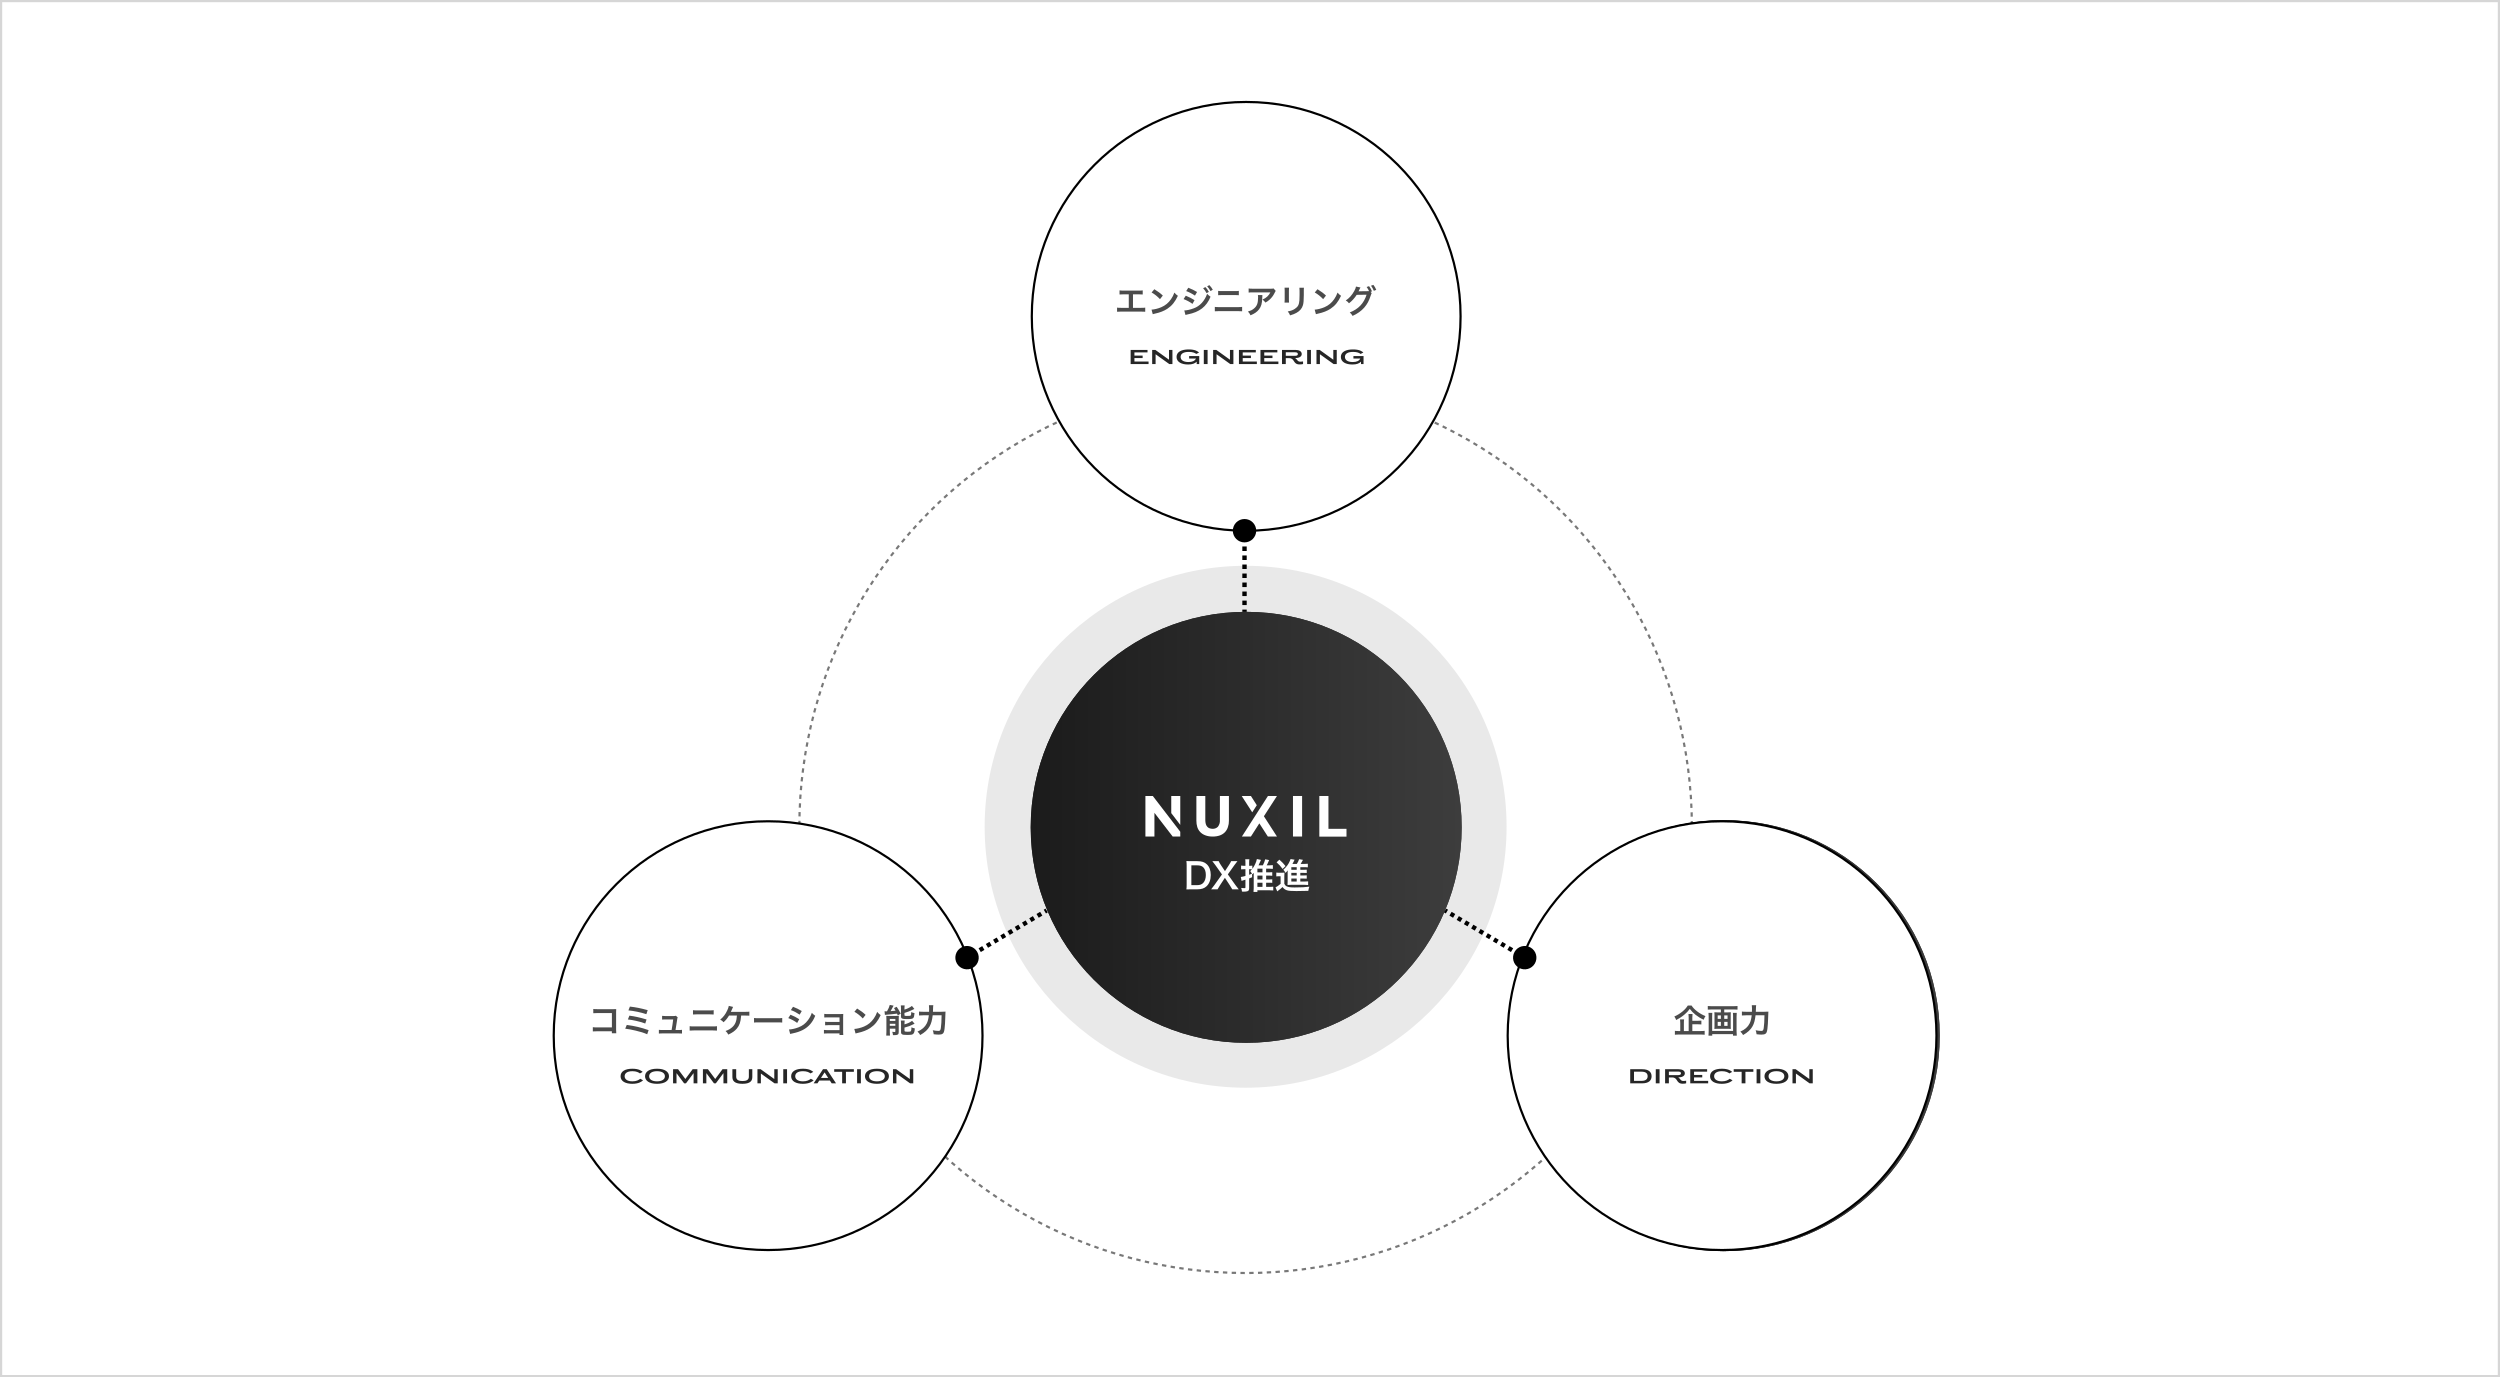
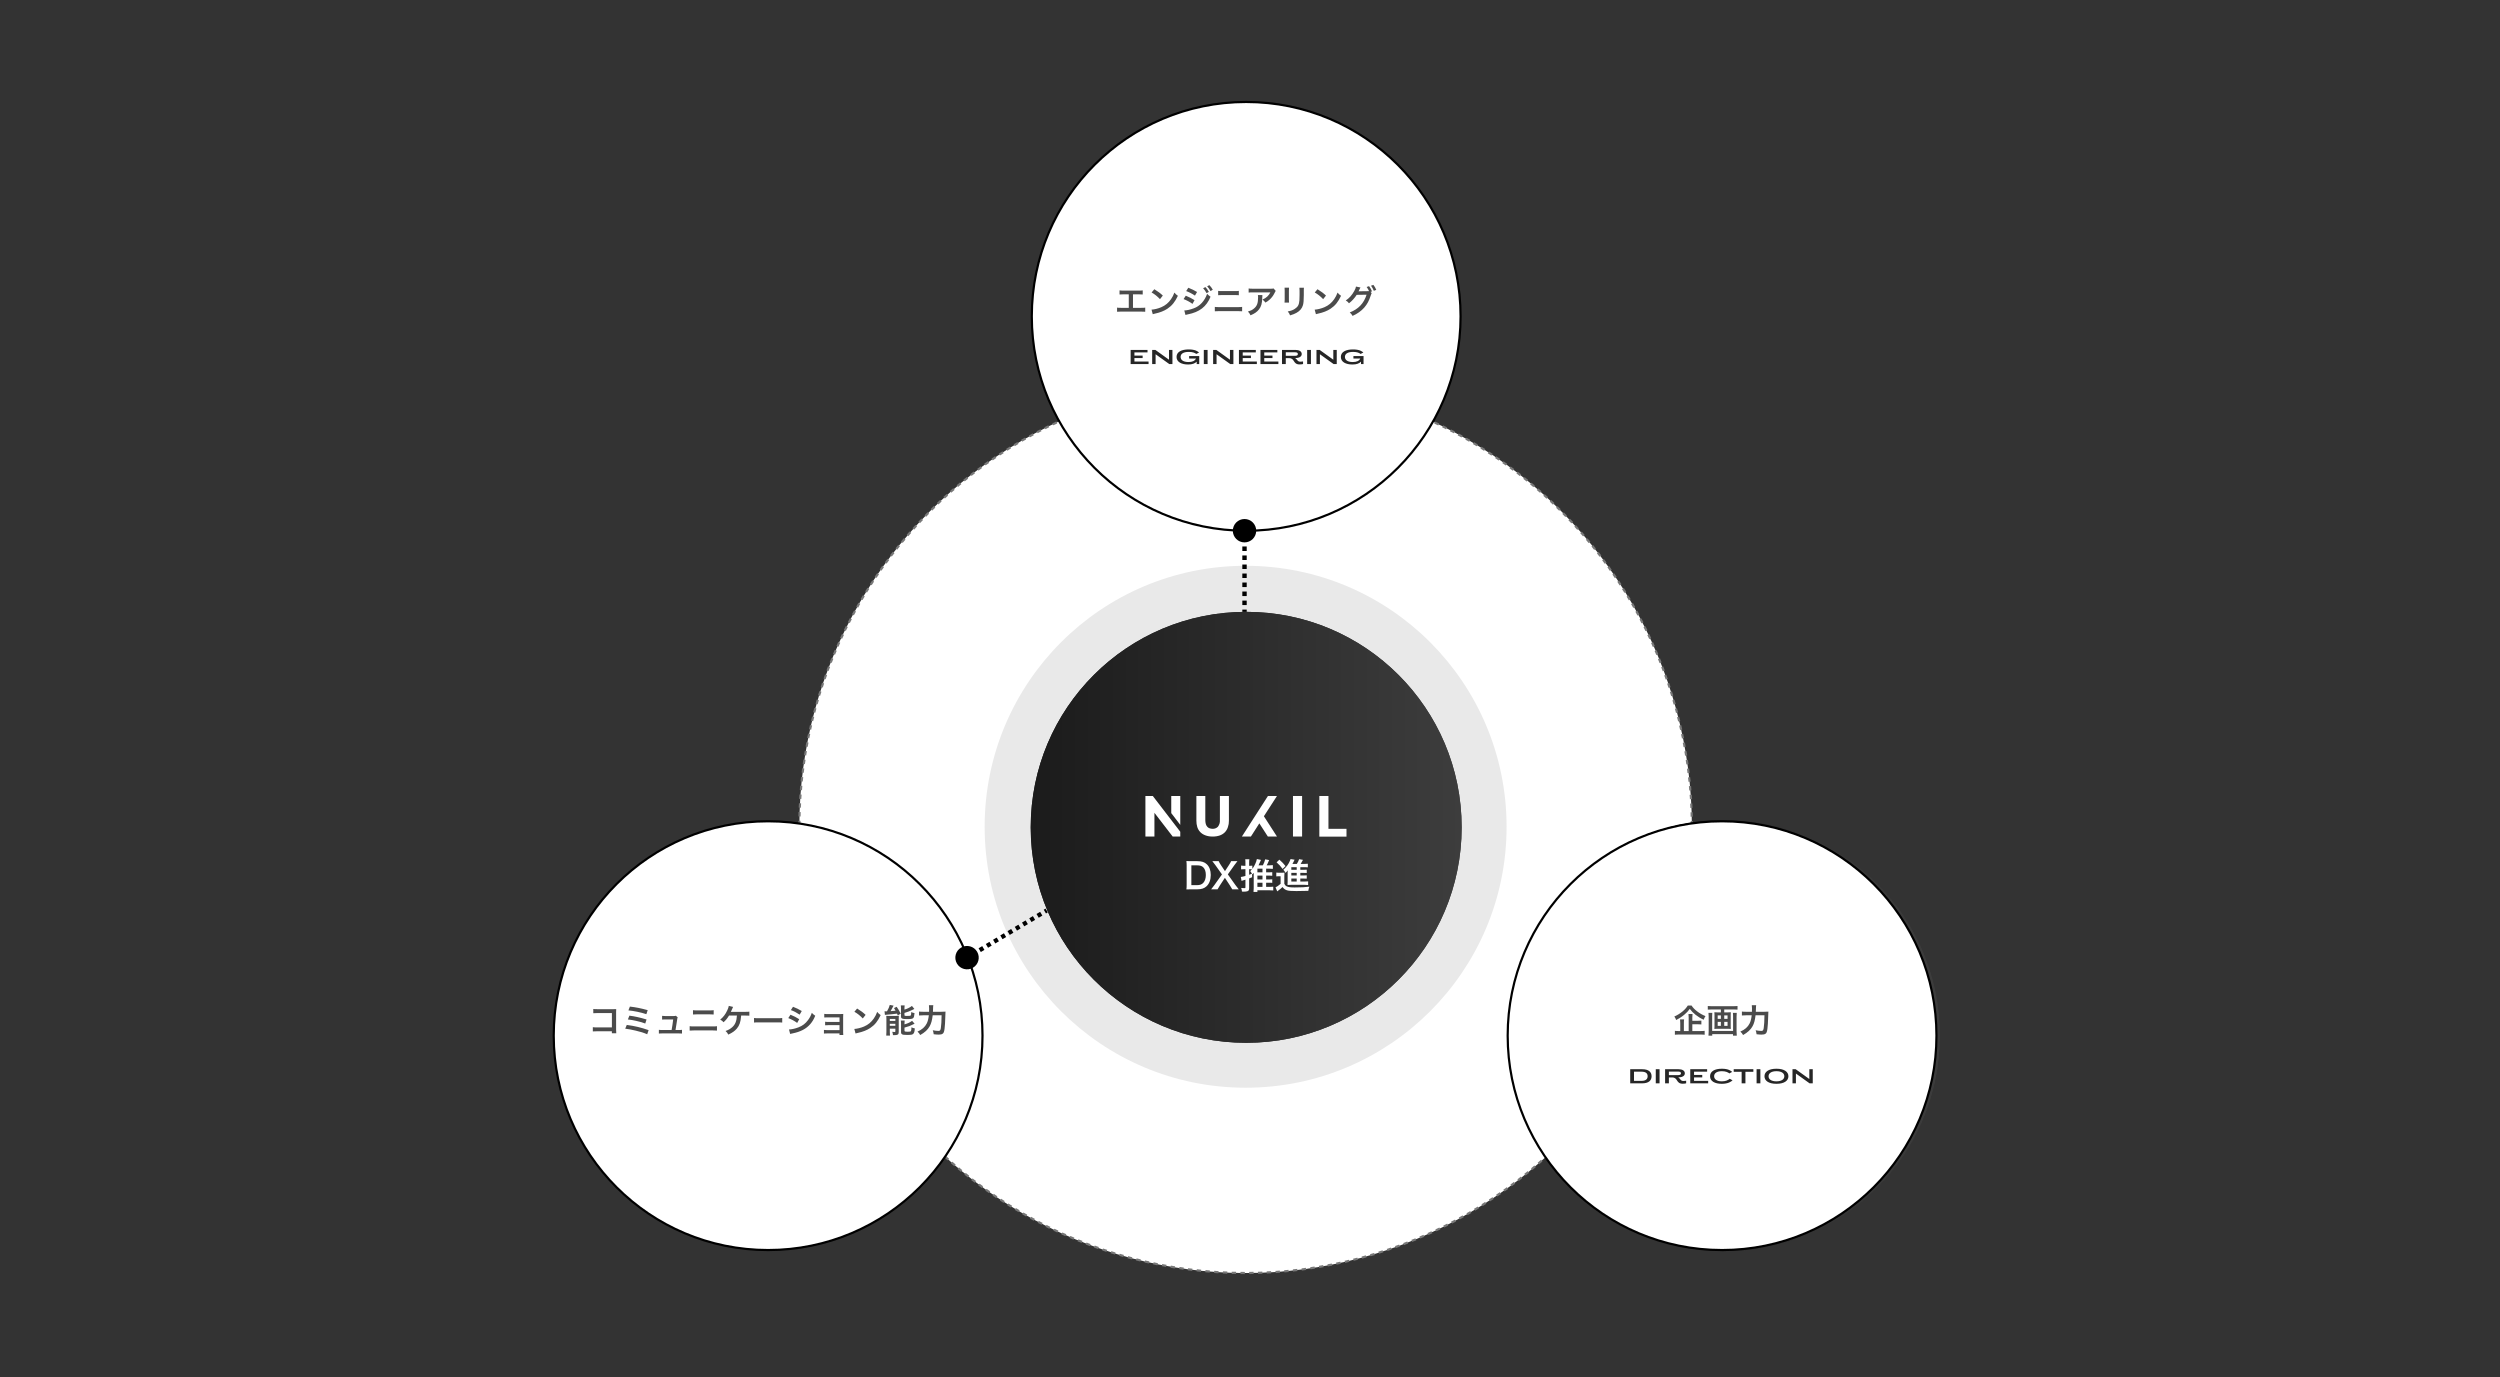
<svg xmlns="http://www.w3.org/2000/svg" width="1140" height="628" viewBox="0 0 1140 628" fill="none">
  <rect x="0" y="0" width="1140" height="628" fill="#333333" stroke="none" />
-   <rect x="0.5" y="0.5" width="1139" height="627" fill="white" stroke="#D6D6D6" />
  <circle cx="568" cy="377" r="203.5" fill="white" stroke="#787878" stroke-dasharray="2 2" />
  <circle cx="568" cy="377" r="119" fill="#E9E9E9" />
  <circle cx="568.261" cy="377.261" r="98.261" fill="url(#paint0_linear_228_215)" />
  <circle cx="568.261" cy="377.261" r="98.261" fill="url(#paint1_linear_228_215)" />
  <circle cx="786.261" cy="472.261" r="98.261" fill="url(#paint2_linear_228_215)" />
  <circle cx="786.261" cy="472.261" r="98.261" fill="url(#paint3_linear_228_215)" />
  <path d="M541.116 403.45V394.738C541.116 393.834 541.084 393.351 540.987 392.641C541.633 392.673 542.02 392.689 543.036 392.689H545.956C547.973 392.689 549.28 393.109 550.312 394.109C551.49 395.222 552.103 396.9 552.103 398.997C552.103 401.191 551.457 402.933 550.199 404.127C549.167 405.095 547.876 405.531 545.972 405.531H543.036C542.052 405.531 541.649 405.547 540.987 405.579C541.084 404.918 541.116 404.418 541.116 403.45ZM543.262 403.627H545.827C547.15 403.627 548.005 403.321 548.683 402.595C549.457 401.772 549.86 400.53 549.86 399.013C549.86 397.48 549.489 396.335 548.747 395.561C548.086 394.867 547.247 394.593 545.843 394.593H543.262V403.627ZM564.862 405.531H561.909C561.587 404.934 561.232 404.353 560.828 403.74L558.554 400.288L556.295 403.724C555.908 404.305 555.505 404.998 555.214 405.531H552.278C553.23 404.321 553.456 404.014 553.794 403.546L557.215 398.739L554.246 394.544C553.811 393.931 553.327 393.302 552.826 392.689H555.714C555.924 393.173 556.311 393.851 556.747 394.496L558.586 397.239L560.377 394.496C560.974 393.56 561.167 393.238 561.393 392.689H564.265C563.813 393.254 563.345 393.867 562.861 394.544L559.893 398.723L563.313 403.53C563.684 404.063 564.071 404.563 564.862 405.531ZM577.357 402.514V404.418H578.874C579.712 404.418 580.245 404.385 580.6 404.337V406.047C580.116 405.999 579.551 405.966 578.809 405.966H573.372V406.725H571.598C571.662 406.257 571.695 405.757 571.695 405.031V398.61C571.695 398.319 571.695 398.239 571.711 398.013C571.501 398.255 571.388 398.384 571.081 398.707C571.001 398.578 571.001 398.578 570.936 398.465L570.969 400.029C570.307 400.288 570.307 400.288 569.613 400.546V405.015C569.613 405.853 569.388 406.224 568.774 406.418C568.387 406.531 567.839 406.596 567.242 406.596C567 406.596 566.79 406.579 566.338 406.563C566.29 405.902 566.209 405.579 565.967 404.902C566.661 404.966 567.081 404.998 567.419 404.998C567.823 404.998 567.919 404.918 567.919 404.547V401.127C567.29 401.32 567.29 401.32 566.774 401.481C566.709 401.498 566.645 401.514 566.548 401.546C566.467 401.578 566.419 401.594 566.403 401.594C566.242 401.643 566.242 401.643 566.145 401.691L565.806 399.9C566.306 399.852 566.919 399.707 567.919 399.433V396.367H567.113C566.742 396.367 566.387 396.383 565.935 396.432V394.706C566.338 394.77 566.677 394.802 567.129 394.802H567.919V393.463C567.919 392.689 567.903 392.334 567.823 391.818H569.71C569.63 392.318 569.613 392.689 569.613 393.447V394.802H570.162C570.565 394.802 570.775 394.786 571.065 394.738V396.206C572.033 394.948 572.921 393.028 573.13 391.721L575.002 392.108C574.921 392.318 574.921 392.318 574.76 392.689C574.437 393.496 574.26 393.883 573.889 394.593H575.873C576.357 393.657 576.744 392.689 576.922 391.85L578.728 392.189C578.115 393.657 578.035 393.818 577.615 394.593H578.793C579.438 394.593 580.003 394.56 580.422 394.496V396.206C579.987 396.141 579.39 396.109 578.793 396.109H577.357V397.787H578.712C579.341 397.787 579.825 397.755 580.148 397.722V399.352C579.777 399.304 579.277 399.271 578.712 399.271H577.357V401.03H578.728C579.422 401.03 579.858 401.014 580.148 400.949V402.595C579.825 402.53 579.374 402.514 578.728 402.514H577.357ZM573.372 397.787H575.695V396.109H573.372V397.787ZM573.372 399.271V401.03H575.695V399.271H573.372ZM573.372 402.514V404.418H575.695V402.514H573.372ZM569.613 396.367V398.9C570.13 398.707 570.339 398.642 570.92 398.4C570.614 397.884 570.404 397.593 570.113 397.222C570.517 396.835 570.646 396.706 570.904 396.4C570.646 396.367 570.468 396.367 570.162 396.367H569.613ZM592.941 400.61V401.982H594.877C595.668 401.982 596.103 401.965 596.507 401.901V403.563C596.071 403.498 595.587 403.482 594.893 403.482H588.569C587.843 403.482 587.553 403.498 587.101 403.546C587.15 403.046 587.166 402.724 587.166 401.917V397.819C587.166 397.48 587.166 397.255 587.198 396.867C586.875 397.351 586.65 397.61 586.214 398.045C585.843 397.351 585.633 397.077 585.198 396.625C586.763 395.157 587.553 394.076 588.247 392.431C588.36 392.173 588.44 391.963 588.489 391.721L590.328 392.028C590.07 392.528 590.07 392.528 589.828 393.06C589.812 393.092 589.65 393.399 589.344 393.947H591.36C591.86 393.125 592.135 392.56 592.393 391.786L594.151 392.092C594.038 392.286 593.99 392.383 593.764 392.802C593.554 393.205 593.393 393.512 593.103 393.947H594.78C595.474 393.947 595.942 393.931 596.378 393.867V395.496C595.99 395.448 595.603 395.432 595.006 395.432H592.941V396.642H594.248C595.168 396.642 595.458 396.625 595.878 396.577V398.077C595.426 398.045 595.135 398.029 594.248 398.029H592.941V399.223H594.248C595.168 399.223 595.458 399.207 595.878 399.158V400.659C595.426 400.626 595.135 400.61 594.248 400.61H592.941ZM591.296 400.61H588.844V401.982H591.296V400.61ZM591.296 399.223V398.029H588.844V399.223H591.296ZM591.296 396.642V395.432H588.844V396.642H591.296ZM582.116 393.221L583.391 392.011C584.552 393.012 585.423 393.931 586.198 394.932L584.859 396.238C583.875 394.899 583.342 394.318 582.116 393.221ZM581.987 399.642V397.9C582.407 397.964 582.665 397.981 583.278 397.981H584.488C584.972 397.981 585.327 397.964 585.714 397.9C585.665 398.384 585.649 398.803 585.649 399.658V403.03C586.004 403.692 586.279 403.966 586.811 404.208C587.537 404.547 588.521 404.676 590.36 404.676C593.361 404.676 595.426 404.563 597.071 404.321C596.781 405.144 596.716 405.418 596.587 406.224C595.152 406.289 593.054 406.321 591.151 406.321C588.747 406.321 587.634 406.224 586.827 405.966C586.004 405.708 585.423 405.273 584.827 404.482C584.117 405.16 583.794 405.434 582.955 406.047C582.794 406.16 582.584 406.321 582.423 406.466L581.632 404.627C582.245 404.369 582.971 403.869 583.955 403.03V399.562H583.068C582.616 399.562 582.374 399.578 581.987 399.642Z" fill="white" />
  <path d="M552.901 381.458C551.782 381.486 550.668 381.297 549.62 380.903C548.749 380.588 547.96 380.083 547.309 379.424C546.698 378.78 546.24 378.006 545.969 377.16C545.683 376.216 545.542 375.234 545.553 374.248V362.971H549.62V373.924C549.613 374.548 549.69 375.17 549.849 375.773C549.983 376.235 550.218 376.661 550.537 377.021C550.822 377.342 551.189 377.58 551.599 377.709C552.031 377.856 552.483 377.933 552.939 377.938C553.382 377.957 553.825 377.885 554.239 377.726C554.653 377.567 555.03 377.325 555.346 377.014C556.04 376.139 556.371 375.031 556.27 373.919V362.971H560.384V374.248C560.404 375.238 560.249 376.224 559.925 377.16C559.655 378.02 559.198 378.809 558.585 379.47C557.935 380.129 557.145 380.634 556.275 380.949C555.191 381.322 554.047 381.495 552.901 381.458Z" fill="white" />
  <path d="M589.598 362.971H593.758V381.458H589.598V362.971Z" fill="white" />
  <path d="M614 377.899V381.504H601.614V362.971H605.774V377.946H614V377.899Z" fill="white" />
-   <path d="M573.098 367.176L570.417 362.971H566.211L571.018 370.412L573.098 367.176Z" fill="white" />
  <path d="M582.296 362.971H578.182L566.305 381.458H570.418L574.255 375.45L578.137 381.458H582.296L576.336 372.214L582.296 362.971Z" fill="white" />
  <path d="M538.205 376.143V362.971H534.091V370.782L538.205 376.143Z" fill="white" />
  <path d="M525.681 362.971H522.307V381.458H526.42V370.644L534.739 381.458H538.205V379.28L525.681 362.971Z" fill="white" />
  <circle cx="568.261" cy="144.261" r="97.761" fill="white" stroke="black" />
  <path d="M523.742 166H515.57V159.565H523.265V160.69H517.298V162.157H521.042V163.291H517.298V164.875H523.742V166ZM525.387 166V159.565H526.845L533.064 164.029V159.565H534.63V166H533.181L526.953 161.536V166H525.387ZM546.851 162.364V166H545.69V164.938H545.672C544.898 165.721 543.71 166.216 541.784 166.216C538.859 166.216 536.501 165.118 536.501 162.76C536.501 160.42 538.832 159.34 542.036 159.34C545.078 159.34 546.212 160.24 546.761 160.771L545.492 161.392C544.871 160.924 543.962 160.465 542.081 160.465C539.471 160.465 538.355 161.437 538.355 162.751C538.355 164.074 539.48 165.091 541.964 165.091C543.764 165.091 544.853 164.533 545.375 163.489H542.234V162.364H546.851ZM550.661 166H548.933V159.565H550.661V166ZM553.187 166V159.565H554.645L560.864 164.029V159.565H562.43V166H560.981L554.753 161.536V166H553.187ZM573.128 166H564.956V159.565H572.651V160.69H566.684V162.157H570.428V163.291H566.684V164.875H573.128V166ZM582.945 166H574.773V159.565H582.468V160.69H576.501V162.157H580.245V163.291H576.501V164.875H582.945V166ZM594.193 164.803V166C593.689 166.117 593.257 166.18 592.627 166.18C589.459 166.18 590.539 163.318 587.839 163.318H586.318V166H584.59V159.565H590.746C592.321 159.565 593.59 160.15 593.59 161.446C593.59 162.679 592.312 163.273 590.593 163.3V163.318C591.574 163.867 591.637 164.929 592.888 164.929C593.383 164.929 593.797 164.866 594.193 164.803ZM590.566 160.645H586.318V162.247H590.566C591.286 162.247 591.826 162.04 591.826 161.437C591.826 160.834 591.295 160.645 590.566 160.645ZM597.788 166H596.06V159.565H597.788V166ZM600.314 166V159.565H601.772L607.991 164.029V159.565H609.557V166H608.108L601.88 161.536V166H600.314ZM621.778 162.364V166H620.617V164.938H620.599C619.825 165.721 618.637 166.216 616.711 166.216C613.786 166.216 611.428 165.118 611.428 162.76C611.428 160.42 613.759 159.34 616.963 159.34C620.005 159.34 621.139 160.24 621.688 160.771L620.419 161.392C619.798 160.924 618.889 160.465 617.008 160.465C614.398 160.465 613.282 161.437 613.282 162.751C613.282 164.074 614.407 165.091 616.891 165.091C618.691 165.091 619.78 164.533 620.302 163.489H617.161V162.364H621.778Z" fill="#262626" />
  <path d="M516.64 134.21V140.375H520.27C521.32 140.375 521.635 140.36 522.22 140.27V142.16C521.68 142.1 521.29 142.085 520.3 142.085H511.3C510.31 142.085 509.92 142.1 509.38 142.16V140.27C509.965 140.36 510.28 140.375 511.33 140.375H514.72V134.21H512.425C511.435 134.21 511.045 134.225 510.505 134.285V132.41C511.075 132.5 511.435 132.515 512.455 132.515H519.13C520.15 132.515 520.51 132.5 521.08 132.41V134.285C520.54 134.225 520.165 134.21 519.16 134.21H516.64ZM525.13 133.37L526.375 131.885C528.16 132.995 529.09 133.685 530.245 134.78L528.955 136.415C527.755 135.14 526.525 134.15 525.13 133.37ZM525.655 143.27L525.1 141.2C526.39 141.125 528.175 140.69 529.54 140.09C531.415 139.28 532.81 138.125 533.995 136.415C534.655 135.455 535.075 134.63 535.525 133.415C536.11 134.12 536.35 134.345 537.115 134.885C535.84 137.63 534.415 139.4 532.36 140.765C530.83 141.785 528.97 142.52 526.645 143.015C526.045 143.135 526 143.15 525.655 143.27ZM540.895 132.74L541.87 131.21C543.28 131.75 544.78 132.47 545.86 133.145L544.9 134.795C543.685 133.97 541.99 133.085 540.895 132.74ZM539.71 136.385L540.715 134.84C542.11 135.395 543.58 136.145 544.705 136.88L543.775 138.575C542.785 137.81 541.09 136.895 539.71 136.385ZM548.62 131.435L549.67 130.91C550.33 131.615 550.735 132.185 551.245 133.115L550.195 133.67C549.7 132.755 549.28 132.155 548.62 131.435ZM540.565 143.615L540.04 141.56C541.21 141.545 542.785 141.2 544.375 140.585C547.12 139.625 549.37 137.165 550.45 133.97C551.035 134.6 551.32 134.84 552.01 135.305C550.15 139.85 546.985 142.31 541.615 143.36C540.97 143.495 540.85 143.525 540.565 143.615ZM553.03 132.14L551.995 132.725C551.545 131.9 551.05 131.195 550.465 130.55L551.47 130.025C552.145 130.715 552.565 131.285 553.03 132.14ZM555.475 134.615V132.635C556.015 132.725 556.36 132.74 557.245 132.74H563.14C564.025 132.74 564.37 132.725 564.91 132.635V134.615C564.415 134.555 564.055 134.54 563.155 134.54H557.23C556.33 134.54 555.97 134.555 555.475 134.615ZM553.96 141.95V139.94C554.53 140.03 554.86 140.045 555.88 140.045H564.49C565.51 140.045 565.84 140.03 566.41 139.94V141.95C565.885 141.89 565.495 141.875 564.52 141.875H555.85C554.875 141.875 554.485 141.89 553.96 141.95ZM580.735 131.525L581.74 132.665C581.53 132.92 581.53 132.935 581.14 133.715C580.615 134.825 579.745 135.95 578.83 136.73C578.23 137.255 577.735 137.585 577.03 137.975C576.58 137.345 576.355 137.12 575.68 136.61C576.685 136.16 577.255 135.815 577.87 135.23C578.485 134.66 578.95 134.045 579.295 133.325H571.42C570.37 133.325 569.995 133.34 569.38 133.415V131.54C569.95 131.63 570.415 131.66 571.45 131.66H579.28C580.18 131.66 580.315 131.645 580.735 131.525ZM573.61 134.555H575.65C575.605 134.84 575.605 134.855 575.59 135.77C575.53 138.335 575.125 139.775 574.105 141.08C573.205 142.235 572.11 143 570.235 143.78C569.845 142.97 569.65 142.7 569.05 142.07C570.265 141.71 570.94 141.38 571.675 140.795C573.205 139.58 573.685 138.29 573.685 135.455C573.685 135.005 573.67 134.87 573.61 134.555ZM585.76 131.165L587.8 131.18C587.74 131.6 587.74 131.735 587.74 132.53V136.67C587.74 137.42 587.74 137.615 587.8 137.99H585.745C585.79 137.645 585.82 137.18 585.82 136.64V132.515C585.82 131.75 585.805 131.555 585.76 131.165ZM592.525 131.195H594.61C594.55 131.57 594.535 131.735 594.535 132.59V134.615C594.52 136.955 594.415 138.215 594.145 139.16C593.71 140.66 592.75 141.785 591.19 142.655C590.395 143.105 589.645 143.405 588.265 143.81C587.995 143.075 587.845 142.82 587.215 142.025C588.685 141.74 589.555 141.425 590.455 140.825C591.865 139.895 592.36 138.98 592.525 137C592.585 136.355 592.6 135.695 592.6 134.495V132.62C592.6 131.855 592.585 131.54 592.525 131.195ZM599.53 133.37L600.775 131.885C602.56 132.995 603.49 133.685 604.645 134.78L603.355 136.415C602.155 135.14 600.925 134.15 599.53 133.37ZM600.055 143.27L599.5 141.2C600.79 141.125 602.575 140.69 603.94 140.09C605.815 139.28 607.21 138.125 608.395 136.415C609.055 135.455 609.475 134.63 609.925 133.415C610.51 134.12 610.75 134.345 611.515 134.885C610.24 137.63 608.815 139.4 606.76 140.765C605.23 141.785 603.37 142.52 601.045 143.015C600.445 143.135 600.4 143.15 600.055 143.27ZM624.985 133.1L625.495 133.685C625.36 133.88 625.285 134.06 625.12 134.585C624.235 137.255 623.515 138.59 622.105 140.255C620.77 141.785 618.925 143.105 616.765 144.05C616.375 143.345 616.105 143.015 615.49 142.475C619.42 140.975 621.955 138.29 623.155 134.39L618.64 134.45C617.8 135.83 616.375 137.39 615.13 138.305C614.68 137.69 614.455 137.495 613.675 137.015C615.295 135.935 616.495 134.585 617.56 132.665C618.01 131.855 618.28 131.15 618.325 130.67L620.38 131.09C620.275 131.225 620.26 131.255 620.125 131.54C620.005 131.81 619.87 132.11 619.72 132.41C619.645 132.545 619.645 132.56 619.615 132.62L619.495 132.845C619.675 132.83 619.915 132.815 620.215 132.815L623.5 132.77C623.905 132.77 624.16 132.755 624.28 132.74C623.935 131.99 623.665 131.51 623.185 130.865L624.295 130.49C624.88 131.27 625.225 131.87 625.63 132.86L624.985 133.1ZM627.58 132.185L626.47 132.605C626.11 131.72 625.675 130.955 625.18 130.28L626.26 129.905C626.875 130.7 627.22 131.3 627.58 132.185Z" fill="#4B4B4B" />
  <circle cx="350.261" cy="472.261" r="97.761" fill="white" stroke="black" />
-   <path d="M291.954 491.921L293.232 492.623C292.683 493.163 291.306 494.216 288.327 494.216C285.285 494.216 282.981 493.118 282.981 490.778C282.981 488.546 285.051 487.34 288.381 487.34C291.36 487.34 292.548 488.321 293.07 488.789L291.819 489.473C291.135 488.996 290.208 488.465 288.381 488.465C285.834 488.465 284.835 489.536 284.835 490.769C284.835 492.101 286.032 493.091 288.381 493.091C290.217 493.091 291.234 492.497 291.954 491.921ZM299.597 494.216C295.934 494.216 294.143 492.74 294.143 490.778C294.143 488.816 295.934 487.34 299.597 487.34C303.26 487.34 305.06 488.816 305.06 490.778C305.06 492.74 303.26 494.216 299.597 494.216ZM299.597 493.091C301.793 493.091 303.197 492.227 303.197 490.778C303.197 489.356 301.856 488.465 299.597 488.465C297.401 488.465 296.006 489.32 296.006 490.778C296.006 492.2 297.338 493.091 299.597 493.091ZM306.918 494V487.565H309.195L312.525 492.02L315.846 487.565H318.006V494H316.278V489.347L312.804 494H311.958L308.484 489.347V494H306.918ZM320.532 494V487.565H322.809L326.139 492.02L329.46 487.565H331.62V494H329.892V489.347L326.418 494H325.572L322.098 489.347V494H320.532ZM338.558 494.207C336.371 494.207 333.968 493.739 333.968 491.21V487.565H335.705V490.967C335.705 492.452 336.857 492.956 338.585 492.956C340.322 492.956 341.483 492.452 341.483 490.967V487.565H343.058V491.21C343.058 493.748 340.718 494.207 338.558 494.207ZM345.397 494V487.565H346.855L353.074 492.029V487.565H354.64V494H353.191L346.963 489.536V494H345.397ZM358.893 494H357.165V487.565H358.893V494ZM369.737 491.921L371.015 492.623C370.466 493.163 369.089 494.216 366.11 494.216C363.068 494.216 360.764 493.118 360.764 490.778C360.764 488.546 362.834 487.34 366.164 487.34C369.143 487.34 370.331 488.321 370.853 488.789L369.602 489.473C368.918 488.996 367.991 488.465 366.164 488.465C363.617 488.465 362.618 489.536 362.618 490.769C362.618 492.101 363.815 493.091 366.164 493.091C368 493.091 369.017 492.497 369.737 491.921ZM373.58 492.722L372.752 494H371.024L375.29 487.565H376.991L381.23 494H379.25L378.422 492.722H373.58ZM376.019 489.005L374.363 491.534H377.657L376.019 489.005ZM385.745 494H384.017V488.753H380.399V487.565H389.363V488.753H385.745V494ZM392.564 494H390.836V487.565H392.564V494ZM399.88 494.216C396.217 494.216 394.426 492.74 394.426 490.778C394.426 488.816 396.217 487.34 399.88 487.34C403.543 487.34 405.343 488.816 405.343 490.778C405.343 492.74 403.543 494.216 399.88 494.216ZM399.88 493.091C402.076 493.091 403.48 492.227 403.48 490.778C403.48 489.356 402.139 488.465 399.88 488.465C397.684 488.465 396.289 489.32 396.289 490.778C396.289 492.2 397.621 493.091 399.88 493.091ZM407.201 494V487.565H408.659L414.878 492.029V487.565H416.444V494H414.995L408.767 489.536V494H407.201Z" fill="#262626" />
  <path d="M279.012 470.265H272.172C271.137 470.265 270.777 470.28 270.327 470.325V468.39C270.882 468.48 271.152 468.495 272.202 468.495H279.027V461.955H272.457C271.392 461.955 271.077 461.97 270.537 462.03V460.08C271.092 460.17 271.377 460.185 272.472 460.185H279.687C280.467 460.185 280.467 460.185 280.992 460.155C280.947 460.56 280.947 460.71 280.947 461.4V469.635C280.947 470.385 280.962 470.805 281.022 471.18H279.012V470.265ZM286.557 460.74L287.232 459C290.127 459.345 292.002 459.72 295.347 460.62L294.747 462.465C292.272 461.64 289.197 460.995 286.557 460.74ZM286.317 464.865L287.007 463.14C289.407 463.44 291.807 463.98 294.822 464.88L294.237 466.725C293.052 466.26 291.987 465.945 290.112 465.525C288.837 465.225 287.862 465.06 286.317 464.865ZM285.102 469.08L285.807 467.37C289.437 467.85 292.272 468.525 295.767 469.74L295.122 471.63C293.562 470.94 292.182 470.505 289.812 469.95C287.967 469.515 286.737 469.29 285.102 469.08ZM308.037 469.68H309.612C310.302 469.68 310.587 469.665 310.992 469.59V471.3C310.587 471.255 310.242 471.24 309.612 471.24H301.827C301.167 471.24 300.852 471.255 300.447 471.3V469.59C300.867 469.665 301.137 469.68 301.827 469.68H306.252C306.507 468.345 306.822 466.23 306.972 464.865H303.252C302.532 464.865 302.307 464.88 301.917 464.925V463.23C302.292 463.29 302.712 463.32 303.297 463.32H307.092C307.617 463.32 307.842 463.29 308.202 463.185L309.027 463.905C308.847 464.37 308.847 464.37 308.682 465.615C308.457 467.265 308.292 468.33 308.037 469.68ZM316.002 462.615V460.635C316.542 460.725 316.887 460.74 317.772 460.74H323.667C324.552 460.74 324.897 460.725 325.437 460.635V462.615C324.942 462.555 324.582 462.54 323.682 462.54H317.757C316.857 462.54 316.497 462.555 316.002 462.615ZM314.487 469.95V467.94C315.057 468.03 315.387 468.045 316.407 468.045H325.017C326.037 468.045 326.367 468.03 326.937 467.94V469.95C326.412 469.89 326.022 469.875 325.047 469.875H316.377C315.402 469.875 315.012 469.89 314.487 469.95ZM339.803 463.095H337.958C337.943 463.245 337.943 463.245 337.928 463.485C337.733 466.035 337.178 467.625 335.993 469.035C335.033 470.16 333.953 470.925 332.093 471.78C331.718 471.015 331.493 470.715 330.848 470.13C332.138 469.68 333.008 469.185 333.893 468.405C335.258 467.19 335.888 465.645 336.038 463.095H332.438C331.568 464.49 331.028 465.15 329.948 466.14C329.378 465.525 329.138 465.345 328.418 464.955C329.798 463.83 330.788 462.54 331.583 460.83C332.033 459.9 332.213 459.345 332.333 458.685L334.283 459.15C334.163 459.39 334.163 459.39 333.713 460.44C333.593 460.71 333.443 461.04 333.263 461.415C333.698 461.4 333.698 461.4 339.818 461.4C340.898 461.4 341.078 461.385 341.708 461.31V463.155C341.318 463.11 341.318 463.11 340.793 463.11C340.598 463.11 340.268 463.11 339.803 463.095ZM343.838 466.29V464.205C344.498 464.295 344.783 464.31 346.268 464.31H354.263C355.748 464.31 356.033 464.295 356.693 464.205V466.29C356.093 466.215 355.928 466.215 354.248 466.215H346.283C344.603 466.215 344.438 466.215 343.838 466.29ZM360.638 460.605L361.613 459.09C363.158 459.69 364.343 460.26 365.603 461.025L364.643 462.675C363.278 461.76 361.943 461.055 360.638 460.605ZM359.453 464.25L360.458 462.72C362.003 463.335 363.158 463.92 364.448 464.76L363.518 466.455C362.318 465.57 360.983 464.85 359.453 464.25ZM360.308 471.48L359.783 469.44C360.923 469.425 362.558 469.065 364.118 468.465C365.978 467.745 367.253 466.77 368.453 465.165C369.263 464.085 369.728 463.185 370.193 461.85C370.808 462.495 371.033 462.69 371.753 463.185C371.063 464.85 370.433 465.885 369.503 466.98C367.598 469.17 365.048 470.505 361.358 471.24C360.818 471.345 360.608 471.39 360.308 471.48ZM382.808 471.24H377.063C376.313 471.24 376.088 471.255 375.713 471.3V469.635C376.118 469.71 376.478 469.74 377.063 469.74H382.823V467.475H377.603C376.853 467.475 376.628 467.49 376.253 467.535V465.9C376.658 465.975 377.003 466.005 377.603 466.005H382.823V463.92H377.213C376.478 463.92 376.253 463.935 375.863 463.98V462.315C376.283 462.39 376.613 462.42 377.213 462.42H383.123C383.663 462.42 384.083 462.405 384.518 462.36C384.488 462.9 384.473 463.275 384.473 463.935V470.805C384.473 471.375 384.488 471.6 384.533 471.945H382.808V471.24ZM389.603 461.37L390.848 459.885C392.633 460.995 393.563 461.685 394.718 462.78L393.428 464.415C392.228 463.14 390.998 462.15 389.603 461.37ZM390.128 471.27L389.573 469.2C390.863 469.125 392.648 468.69 394.013 468.09C395.888 467.28 397.283 466.125 398.468 464.415C399.128 463.455 399.548 462.63 399.998 461.415C400.583 462.12 400.823 462.345 401.588 462.885C400.313 465.63 398.888 467.4 396.833 468.765C395.303 469.785 393.443 470.52 391.118 471.015C390.518 471.135 390.473 471.15 390.128 471.27ZM403.523 462.795L403.343 461.13C403.538 461.16 403.928 461.175 404.063 461.175C404.093 461.175 404.153 461.175 404.243 461.16C404.288 461.16 404.378 461.16 404.468 461.16C405.143 460.005 405.518 459.135 405.728 458.25L407.468 458.565C407.348 458.76 407.288 458.895 407.183 459.12C407.003 459.51 406.463 460.515 406.118 461.085C407.078 461.025 407.438 460.995 408.368 460.875C408.098 460.35 408.008 460.215 407.678 459.675L408.878 459.09C409.568 460.05 410.018 460.83 410.738 462.225L409.388 463.02C409.223 462.63 409.148 462.45 409.043 462.21C408.083 462.36 405.533 462.63 404.498 462.69C404.123 462.705 403.748 462.75 403.523 462.795ZM412.433 459.69V460.38C413.213 460.14 413.588 460.005 414.098 459.75C414.938 459.345 415.373 459.09 415.838 458.7L416.948 460.08C416.633 460.215 416.633 460.215 415.898 460.575C414.938 461.055 413.768 461.505 412.433 461.895V462.84C412.433 463.2 412.568 463.26 413.513 463.26C414.728 463.26 415.073 463.215 415.268 463.065C415.433 462.915 415.493 462.615 415.523 461.505C416.033 461.745 416.498 461.88 417.023 461.97C416.903 463.38 416.768 463.89 416.423 464.235C416.033 464.61 415.463 464.7 413.498 464.7C412.298 464.7 411.833 464.655 411.443 464.49C411.023 464.325 410.858 464.04 410.858 463.5V459.765C410.858 459.195 410.843 458.82 410.783 458.475H412.508C412.448 458.805 412.433 459.105 412.433 459.69ZM412.448 466.62V467.115C413.888 466.71 414.968 466.215 415.913 465.495L417.053 466.815C416.618 467.055 415.148 467.715 414.683 467.895C413.948 468.165 413.798 468.21 412.448 468.585V469.995C412.448 470.25 412.538 470.34 412.823 470.4C413.063 470.46 413.348 470.475 413.888 470.475C414.878 470.475 415.253 470.4 415.388 470.175C415.523 469.98 415.613 469.32 415.628 468.45C416.078 468.675 416.618 468.855 417.158 468.96C417.053 470.37 416.888 470.94 416.498 471.375C416.093 471.825 415.568 471.93 413.678 471.93C412.208 471.93 411.728 471.87 411.338 471.63C410.993 471.42 410.873 471.15 410.873 470.655V466.71C410.873 466.02 410.858 465.735 410.798 465.375H412.523C412.463 465.69 412.448 465.96 412.448 466.62ZM404.198 470.595V464.595C404.198 464.07 404.183 463.665 404.138 463.215C404.468 463.245 404.738 463.26 405.218 463.26H408.518C409.133 463.26 409.478 463.245 409.868 463.2C409.838 463.62 409.823 463.86 409.823 464.61V470.58C409.823 471.225 409.703 471.57 409.403 471.75C409.088 471.945 408.608 472.035 407.828 472.035C407.693 472.035 407.468 472.035 407.198 472.02C407.153 471.495 407.063 471.075 406.868 470.49C407.153 470.55 407.543 470.595 407.873 470.595C408.188 470.595 408.248 470.55 408.278 470.325V469.08H405.758V470.565C405.758 471.27 405.773 471.75 405.833 472.23H404.123C404.183 471.72 404.198 471.33 404.198 470.595ZM405.743 464.625V465.555H408.278V464.625H405.743ZM405.743 466.845V467.775H408.278V466.845H405.743ZM425.423 461.37H429.218C430.118 461.37 430.643 461.355 431.153 461.295C431.093 461.88 431.093 461.88 431.063 463.56C431.018 465.615 430.868 468.15 430.718 469.14C430.523 470.52 430.313 471.045 429.848 471.375C429.458 471.66 428.903 471.78 428.063 471.78C427.373 471.78 426.713 471.735 425.768 471.615C425.678 470.85 425.573 470.415 425.348 469.8C426.308 469.995 427.178 470.1 427.928 470.1C428.633 470.1 428.858 469.83 429.023 468.825C429.218 467.7 429.353 465.375 429.368 462.975H425.303C425.048 465.195 424.643 466.71 423.938 467.97C423.068 469.545 421.703 470.805 419.618 471.975C419.288 471.345 418.898 470.865 418.373 470.415C420.428 469.515 421.793 468.315 422.603 466.68C423.068 465.765 423.353 464.61 423.548 462.975H420.938C420.173 462.975 419.588 463.005 419.078 463.065V461.265C419.618 461.34 420.128 461.37 420.983 461.37H423.653C423.683 460.77 423.683 460.62 423.683 459.84C423.683 459.12 423.653 458.685 423.593 458.385H425.588C425.513 458.775 425.513 458.775 425.423 461.37Z" fill="#4B4B4B" />
  <circle cx="785.261" cy="472.261" r="97.761" fill="white" stroke="black" />
  <path d="M743.377 494V487.565H748.858C751.837 487.565 753.124 488.888 753.124 490.769C753.124 492.659 751.864 494 748.858 494H743.377ZM748.552 488.69H745.105V492.875H748.552C750.631 492.875 751.324 491.921 751.324 490.76C751.324 489.59 750.631 488.69 748.552 488.69ZM756.759 494H755.031V487.565H756.759V494ZM768.888 492.803V494C768.384 494.117 767.952 494.18 767.322 494.18C764.154 494.18 765.234 491.318 762.534 491.318H761.013V494H759.285V487.565H765.441C767.016 487.565 768.285 488.15 768.285 489.446C768.285 490.679 767.007 491.273 765.288 491.3V491.318C766.269 491.867 766.332 492.929 767.583 492.929C768.078 492.929 768.492 492.866 768.888 492.803ZM765.261 488.645H761.013V490.247H765.261C765.981 490.247 766.521 490.04 766.521 489.437C766.521 488.834 765.99 488.645 765.261 488.645ZM778.927 494H770.755V487.565H778.45V488.69H772.483V490.157H776.227V491.291H772.483V492.875H778.927V494ZM788.759 491.921L790.037 492.623C789.488 493.163 788.111 494.216 785.132 494.216C782.09 494.216 779.786 493.118 779.786 490.778C779.786 488.546 781.856 487.34 785.186 487.34C788.165 487.34 789.353 488.321 789.875 488.789L788.624 489.473C787.94 488.996 787.013 488.465 785.186 488.465C782.639 488.465 781.64 489.536 781.64 490.769C781.64 492.101 782.837 493.091 785.186 493.091C787.022 493.091 788.039 492.497 788.759 491.921ZM795.916 494H794.188V488.753H790.57V487.565H799.534V488.753H795.916V494ZM802.735 494H801.007V487.565H802.735V494ZM810.051 494.216C806.388 494.216 804.597 492.74 804.597 490.778C804.597 488.816 806.388 487.34 810.051 487.34C813.714 487.34 815.514 488.816 815.514 490.778C815.514 492.74 813.714 494.216 810.051 494.216ZM810.051 493.091C812.247 493.091 813.651 492.227 813.651 490.778C813.651 489.356 812.31 488.465 810.051 488.465C807.855 488.465 806.46 489.32 806.46 490.778C806.46 492.2 807.792 493.091 810.051 493.091ZM817.372 494V487.565H818.83L825.049 492.029V487.565H826.615V494H825.166L818.938 489.536V494H817.372Z" fill="#262626" />
  <path d="M771.7 467.07V470.16H775.435C776.275 470.16 776.845 470.13 777.325 470.055V471.855C776.845 471.78 776.23 471.75 775.435 471.75H765.67C764.83 471.75 764.23 471.78 763.75 471.855V470.055C764.155 470.13 764.71 470.16 765.535 470.16H766.195V466.56C766.195 465.87 766.165 465.39 766.105 464.85H767.95C767.875 465.315 767.845 465.81 767.845 466.545V470.16H770.035V464.04C770.035 463.32 770.005 462.855 769.945 462.375H771.79C771.73 462.84 771.7 463.245 771.7 463.995V465.48H774.175C774.91 465.48 775.39 465.45 775.825 465.405V467.145C775.375 467.1 774.88 467.07 774.19 467.07H771.7ZM769.63 458.535H771.355C772.015 459.54 772.765 460.32 773.92 461.205C775.06 462.09 776.305 462.78 777.7 463.35C777.355 463.845 777.145 464.265 776.875 465C775.6 464.43 774.235 463.59 773.17 462.735C772 461.79 771.37 461.145 770.545 460.05C769.72 461.16 769.165 461.745 768.07 462.675C766.915 463.65 765.685 464.46 764.335 465.135C764.08 464.445 763.915 464.115 763.495 463.53C764.8 462.96 766.045 462.195 767.185 461.265C768.235 460.41 769 459.54 769.63 458.535ZM784.72 460.305H780.595C779.92 460.305 779.365 460.335 778.75 460.395V458.745C779.305 458.805 779.86 458.835 780.565 458.835H790.465C791.14 458.835 791.725 458.805 792.31 458.745V460.395C791.77 460.335 791.095 460.305 790.48 460.305H786.25V461.64H788.035C788.575 461.64 788.92 461.625 789.265 461.58C789.22 461.91 789.205 462.225 789.205 462.705V468.075C789.205 468.63 789.22 468.855 789.265 469.185C788.875 469.14 788.635 469.125 787.945 469.125H783.1C782.38 469.125 782.14 469.14 781.75 469.185C781.795 468.825 781.81 468.615 781.81 468.075V462.705C781.81 462.225 781.795 461.955 781.75 461.58C782.095 461.625 782.44 461.64 782.98 461.64H784.72V460.305ZM784.72 463.035H783.265V464.61H784.72V463.035ZM786.25 463.035V464.61H787.765V463.035H786.25ZM784.72 465.96H783.265V467.79H784.72V465.96ZM786.25 465.96V467.79H787.765V465.96H786.25ZM790.21 461.865H791.965C791.905 462.39 791.875 463.02 791.875 463.545V470.265C791.875 471.045 791.905 471.645 791.98 472.275H790.24V471.57H780.775V472.275H779.065C779.125 471.645 779.155 471.075 779.155 470.28V463.53C779.155 462.93 779.125 462.405 779.065 461.865H780.805C780.76 462.21 780.745 462.525 780.745 463.2V470.115H790.285V463.17C790.285 462.57 790.27 462.24 790.21 461.865ZM800.65 461.37H804.445C805.345 461.37 805.87 461.355 806.38 461.295C806.32 461.88 806.32 461.88 806.29 463.56C806.245 465.615 806.095 468.15 805.945 469.14C805.75 470.52 805.54 471.045 805.075 471.375C804.685 471.66 804.13 471.78 803.29 471.78C802.6 471.78 801.94 471.735 800.995 471.615C800.905 470.85 800.8 470.415 800.575 469.8C801.535 469.995 802.405 470.1 803.155 470.1C803.86 470.1 804.085 469.83 804.25 468.825C804.445 467.7 804.58 465.375 804.595 462.975H800.53C800.275 465.195 799.87 466.71 799.165 467.97C798.295 469.545 796.93 470.805 794.845 471.975C794.515 471.345 794.125 470.865 793.6 470.415C795.655 469.515 797.02 468.315 797.83 466.68C798.295 465.765 798.58 464.61 798.775 462.975H796.165C795.4 462.975 794.815 463.005 794.305 463.065V461.265C794.845 461.34 795.355 461.37 796.21 461.37H798.88C798.91 460.77 798.91 460.62 798.91 459.84C798.91 459.12 798.88 458.685 798.82 458.385H800.815C800.74 458.775 800.74 458.775 800.65 461.37Z" fill="#4B4B4B" />
  <path d="M567.5 244.667C568.973 244.667 570.167 243.473 570.167 242C570.167 240.527 568.973 239.333 567.5 239.333C566.027 239.333 564.833 240.527 564.833 242C564.833 243.473 566.027 244.667 567.5 244.667ZM568 279L568 277.972L567 277.972L567 279L568 279ZM568 275.917L568 273.861L567 273.861L567 275.917L568 275.917ZM568 271.806L568 269.75L567 269.75L567 271.806L568 271.806ZM568 267.694L568 265.639L567 265.639L567 267.694L568 267.694ZM568 263.583L568 261.528L567 261.528L567 263.583L568 263.583ZM568 259.472L568 257.417L567 257.417L567 259.472L568 259.472ZM568 255.361L568 253.306L567 253.306L567 255.361L568 255.361ZM568 251.25L568 249.194L567 249.194L567 251.25L568 251.25ZM568 247.139L568 245.083L567 245.083L567 247.139L568 247.139ZM568 243.028L568 242L567 242L567 243.028L568 243.028ZM567.5 247.333C570.446 247.333 572.833 244.946 572.833 242C572.833 239.054 570.446 236.667 567.5 236.667C564.554 236.667 562.167 239.054 562.167 242C562.167 244.946 564.554 247.333 567.5 247.333ZM568.5 279L568.5 277.972L566.5 277.972L566.5 279L568.5 279ZM568.5 275.917L568.5 273.861L566.5 273.861L566.5 275.917L568.5 275.917ZM568.5 271.806L568.5 269.75L566.5 269.75L566.5 271.806L568.5 271.806ZM568.5 267.694L568.5 265.639L566.5 265.639L566.5 267.694L568.5 267.694ZM568.5 263.583L568.5 261.528L566.5 261.528L566.5 263.583L568.5 263.583ZM568.5 259.472L568.5 257.417L566.5 257.417L566.5 259.472L568.5 259.472ZM568.5 255.361L568.5 253.306L566.5 253.306L566.5 255.361L568.5 255.361ZM568.5 251.25L568.5 249.194L566.5 249.194L566.5 251.25L568.5 251.25ZM568.5 247.139L568.5 245.083L566.5 245.083L566.5 247.139L568.5 247.139ZM568.5 243.028L568.5 242L566.5 242L566.5 243.028L568.5 243.028Z" fill="black" />
  <path d="M438.659 438.025C439.396 439.3 441.027 439.737 442.302 439.001C443.578 438.264 444.015 436.634 443.278 435.358C442.542 434.083 440.911 433.646 439.636 434.382C438.36 435.118 437.923 436.749 438.659 438.025ZM441.224 437.122L442.049 436.633L441.539 435.773L440.714 436.261L441.224 437.122ZM443.699 435.656L445.35 434.679L444.84 433.818L443.19 434.795L443.699 435.656ZM447 433.701L448.651 432.724L448.141 431.864L446.491 432.841L447 433.701ZM450.301 431.747L451.952 430.769L451.442 429.909L449.792 430.886L450.301 431.747ZM453.602 429.792L455.253 428.815L454.743 427.954L453.093 428.932L453.602 429.792ZM456.903 427.838L458.554 426.86L458.044 426L456.394 426.977L456.903 427.838ZM460.204 425.883L461.855 424.906L461.345 424.045L459.695 425.023L460.204 425.883ZM463.505 423.929L465.156 422.951L464.646 422.091L462.996 423.068L463.505 423.929ZM466.806 421.974L468.457 420.997L467.947 420.136L466.297 421.114L466.806 421.974ZM470.107 420.019L471.758 419.042L471.248 418.182L469.598 419.159L470.107 420.019ZM473.408 418.065L475.059 417.088L474.549 416.227L472.899 417.204L473.408 418.065ZM476.709 416.11L477.535 415.622L477.025 414.761L476.2 415.25L476.709 416.11ZM436.35 439.358C437.823 441.909 441.085 442.783 443.636 441.31C446.186 439.838 447.06 436.576 445.588 434.025C444.115 431.474 440.853 430.6 438.302 432.073C435.751 433.545 434.877 436.807 436.35 439.358ZM441.478 437.552L442.304 437.063L441.285 435.342L440.459 435.831L441.478 437.552ZM443.954 436.086L445.605 435.109L444.586 433.388L442.935 434.365L443.954 436.086ZM447.255 434.131L448.906 433.154L447.887 431.433L446.236 432.411L447.255 434.131ZM450.556 432.177L452.207 431.2L451.188 429.479L449.537 430.456L450.556 432.177ZM453.857 430.222L455.508 429.245L454.489 427.524L452.838 428.501L453.857 430.222ZM457.158 428.268L458.809 427.291L457.79 425.57L456.139 426.547L457.158 428.268ZM460.459 426.313L462.11 425.336L461.091 423.615L459.44 424.592L460.459 426.313ZM463.76 424.359L465.411 423.381L464.392 421.661L462.741 422.638L463.76 424.359ZM467.061 422.404L468.712 421.427L467.693 419.706L466.042 420.683L467.061 422.404ZM470.362 420.45L472.013 419.472L470.994 417.751L469.343 418.729L470.362 420.45ZM473.663 418.495L475.314 417.518L474.295 415.797L472.644 416.774L473.663 418.495ZM476.964 416.541L477.789 416.052L476.77 414.331L475.945 414.82L476.964 416.541Z" fill="black" />
-   <path d="M697.589 438.025C696.853 439.3 695.222 439.737 693.946 439.001C692.671 438.264 692.234 436.634 692.97 435.358C693.707 434.083 695.338 433.646 696.613 434.382C697.888 435.118 698.325 436.749 697.589 438.025ZM695.025 437.122L694.2 436.633L694.709 435.773L695.534 436.261L695.025 437.122ZM692.549 435.656L690.899 434.679L691.408 433.818L693.059 434.795L692.549 435.656ZM689.248 433.701L687.598 432.724L688.107 431.864L689.758 432.841L689.248 433.701ZM685.947 431.747L684.297 430.769L684.806 429.909L686.457 430.886L685.947 431.747ZM682.646 429.792L680.996 428.815L681.505 427.954L683.156 428.932L682.646 429.792ZM679.345 427.838L677.695 426.86L678.204 426L679.855 426.977L679.345 427.838ZM676.044 425.883L674.394 424.906L674.903 424.045L676.554 425.023L676.044 425.883ZM672.743 423.929L671.093 422.951L671.602 422.091L673.253 423.068L672.743 423.929ZM669.442 421.974L667.792 420.997L668.301 420.136L669.952 421.114L669.442 421.974ZM666.141 420.019L664.491 419.042L665 418.182L666.651 419.159L666.141 420.019ZM662.84 418.065L661.19 417.088L661.699 416.227L663.35 417.204L662.84 418.065ZM659.539 416.11L658.714 415.622L659.224 414.761L660.049 415.25L659.539 416.11ZM699.898 439.358C698.426 441.909 695.164 442.783 692.613 441.31C690.062 439.838 689.188 436.576 690.661 434.025C692.134 431.474 695.395 430.6 697.946 432.073C700.497 433.545 701.371 436.807 699.898 439.358ZM694.77 437.552L693.945 437.063L694.964 435.342L695.789 435.831L694.77 437.552ZM692.294 436.086L690.644 435.109L691.663 433.388L693.313 434.365L692.294 436.086ZM688.993 434.131L687.343 433.154L688.362 431.433L690.012 432.411L688.993 434.131ZM685.692 432.177L684.042 431.2L685.061 429.479L686.711 430.456L685.692 432.177ZM682.391 430.222L680.741 429.245L681.76 427.524L683.41 428.501L682.391 430.222ZM679.09 428.268L677.44 427.291L678.459 425.57L680.109 426.547L679.09 428.268ZM675.789 426.313L674.139 425.336L675.158 423.615L676.808 424.592L675.789 426.313ZM672.488 424.359L670.838 423.381L671.857 421.661L673.507 422.638L672.488 424.359ZM669.187 422.404L667.537 421.427L668.556 419.706L670.206 420.683L669.187 422.404ZM665.887 420.45L664.236 419.472L665.255 417.751L666.905 418.729L665.887 420.45ZM662.586 418.495L660.935 417.518L661.954 415.797L663.605 416.774L662.586 418.495ZM659.285 416.541L658.459 416.052L659.478 414.331L660.304 414.82L659.285 416.541Z" fill="black" />
  <defs>
    <linearGradient id="paint0_linear_228_215" x1="470" y1="366.733" x2="672.371" y2="366.733" gradientUnits="userSpaceOnUse">
      <stop stop-color="#1B1B1B" />
      <stop offset="1" stop-color="#3E3E3E" />
    </linearGradient>
    <linearGradient id="paint1_linear_228_215" x1="470" y1="366.733" x2="672.371" y2="366.733" gradientUnits="userSpaceOnUse">
      <stop stop-color="#1B1B1B" />
      <stop offset="1" stop-color="#3E3E3E" />
    </linearGradient>
    <linearGradient id="paint2_linear_228_215" x1="688" y1="461.733" x2="890.371" y2="461.733" gradientUnits="userSpaceOnUse">
      <stop stop-color="#1B1B1B" />
      <stop offset="1" stop-color="#3E3E3E" />
    </linearGradient>
    <linearGradient id="paint3_linear_228_215" x1="688" y1="461.733" x2="890.371" y2="461.733" gradientUnits="userSpaceOnUse">
      <stop stop-color="#1B1B1B" />
      <stop offset="1" stop-color="#3E3E3E" />
    </linearGradient>
  </defs>
</svg>